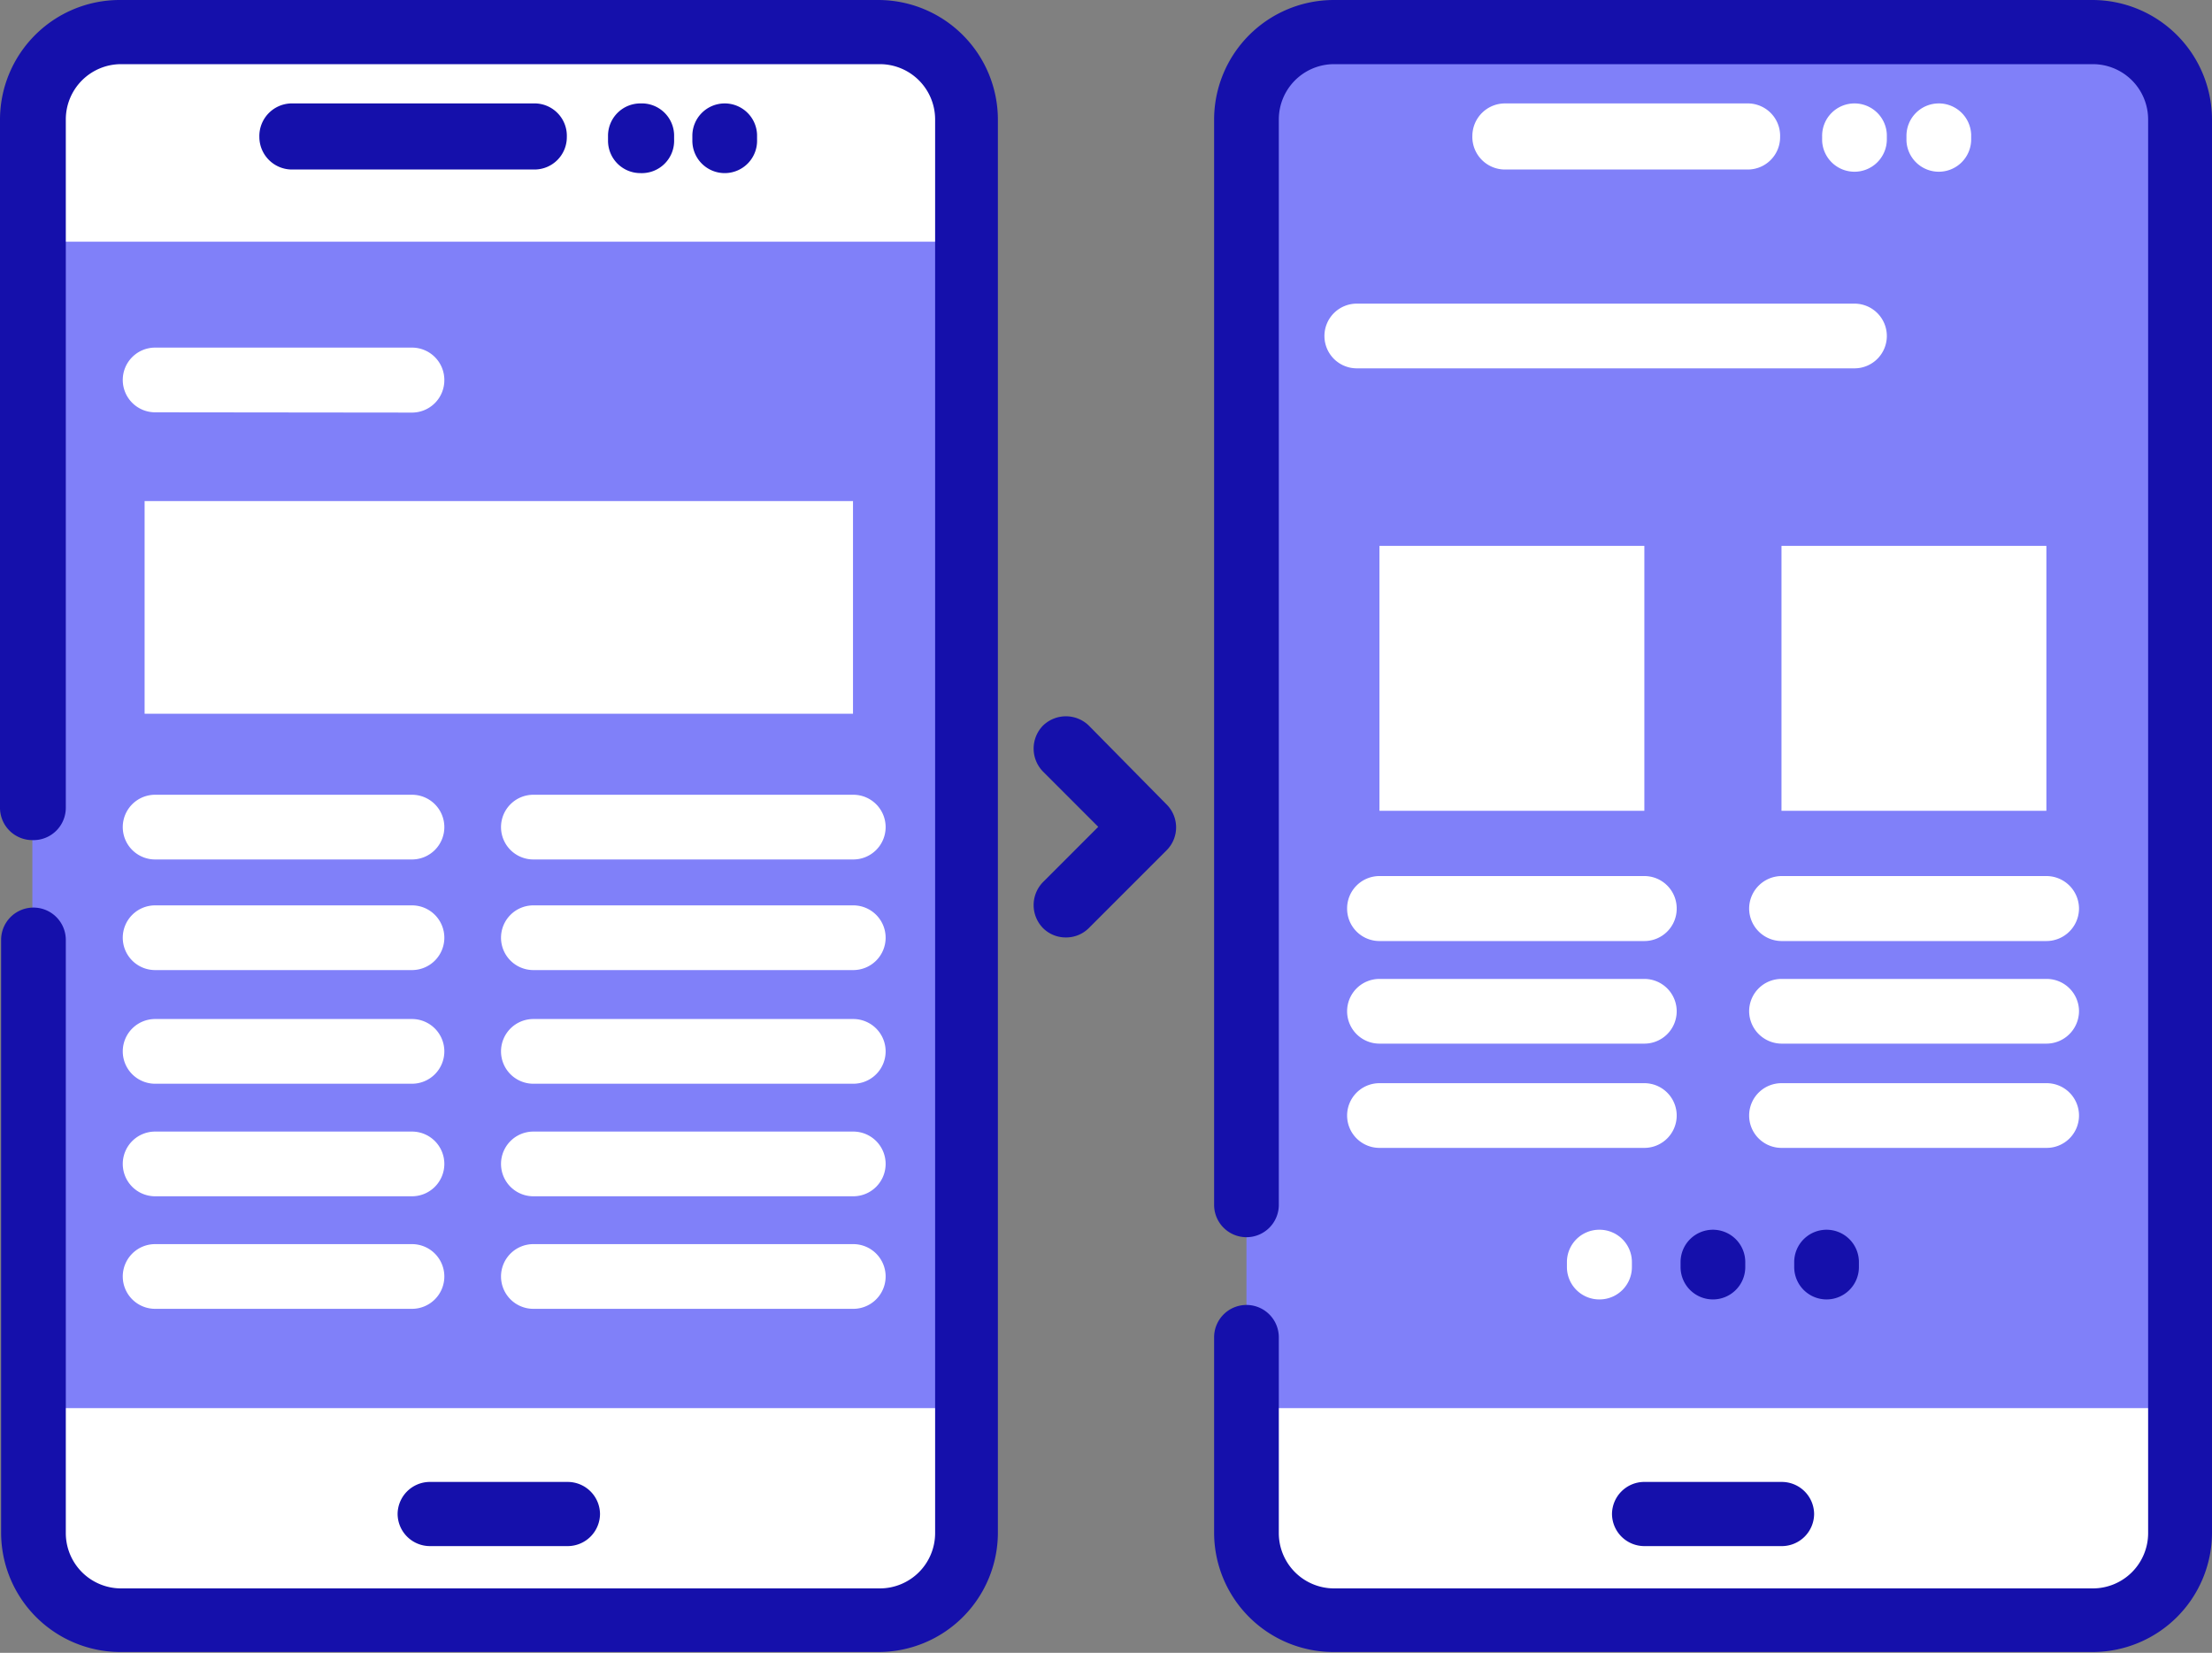
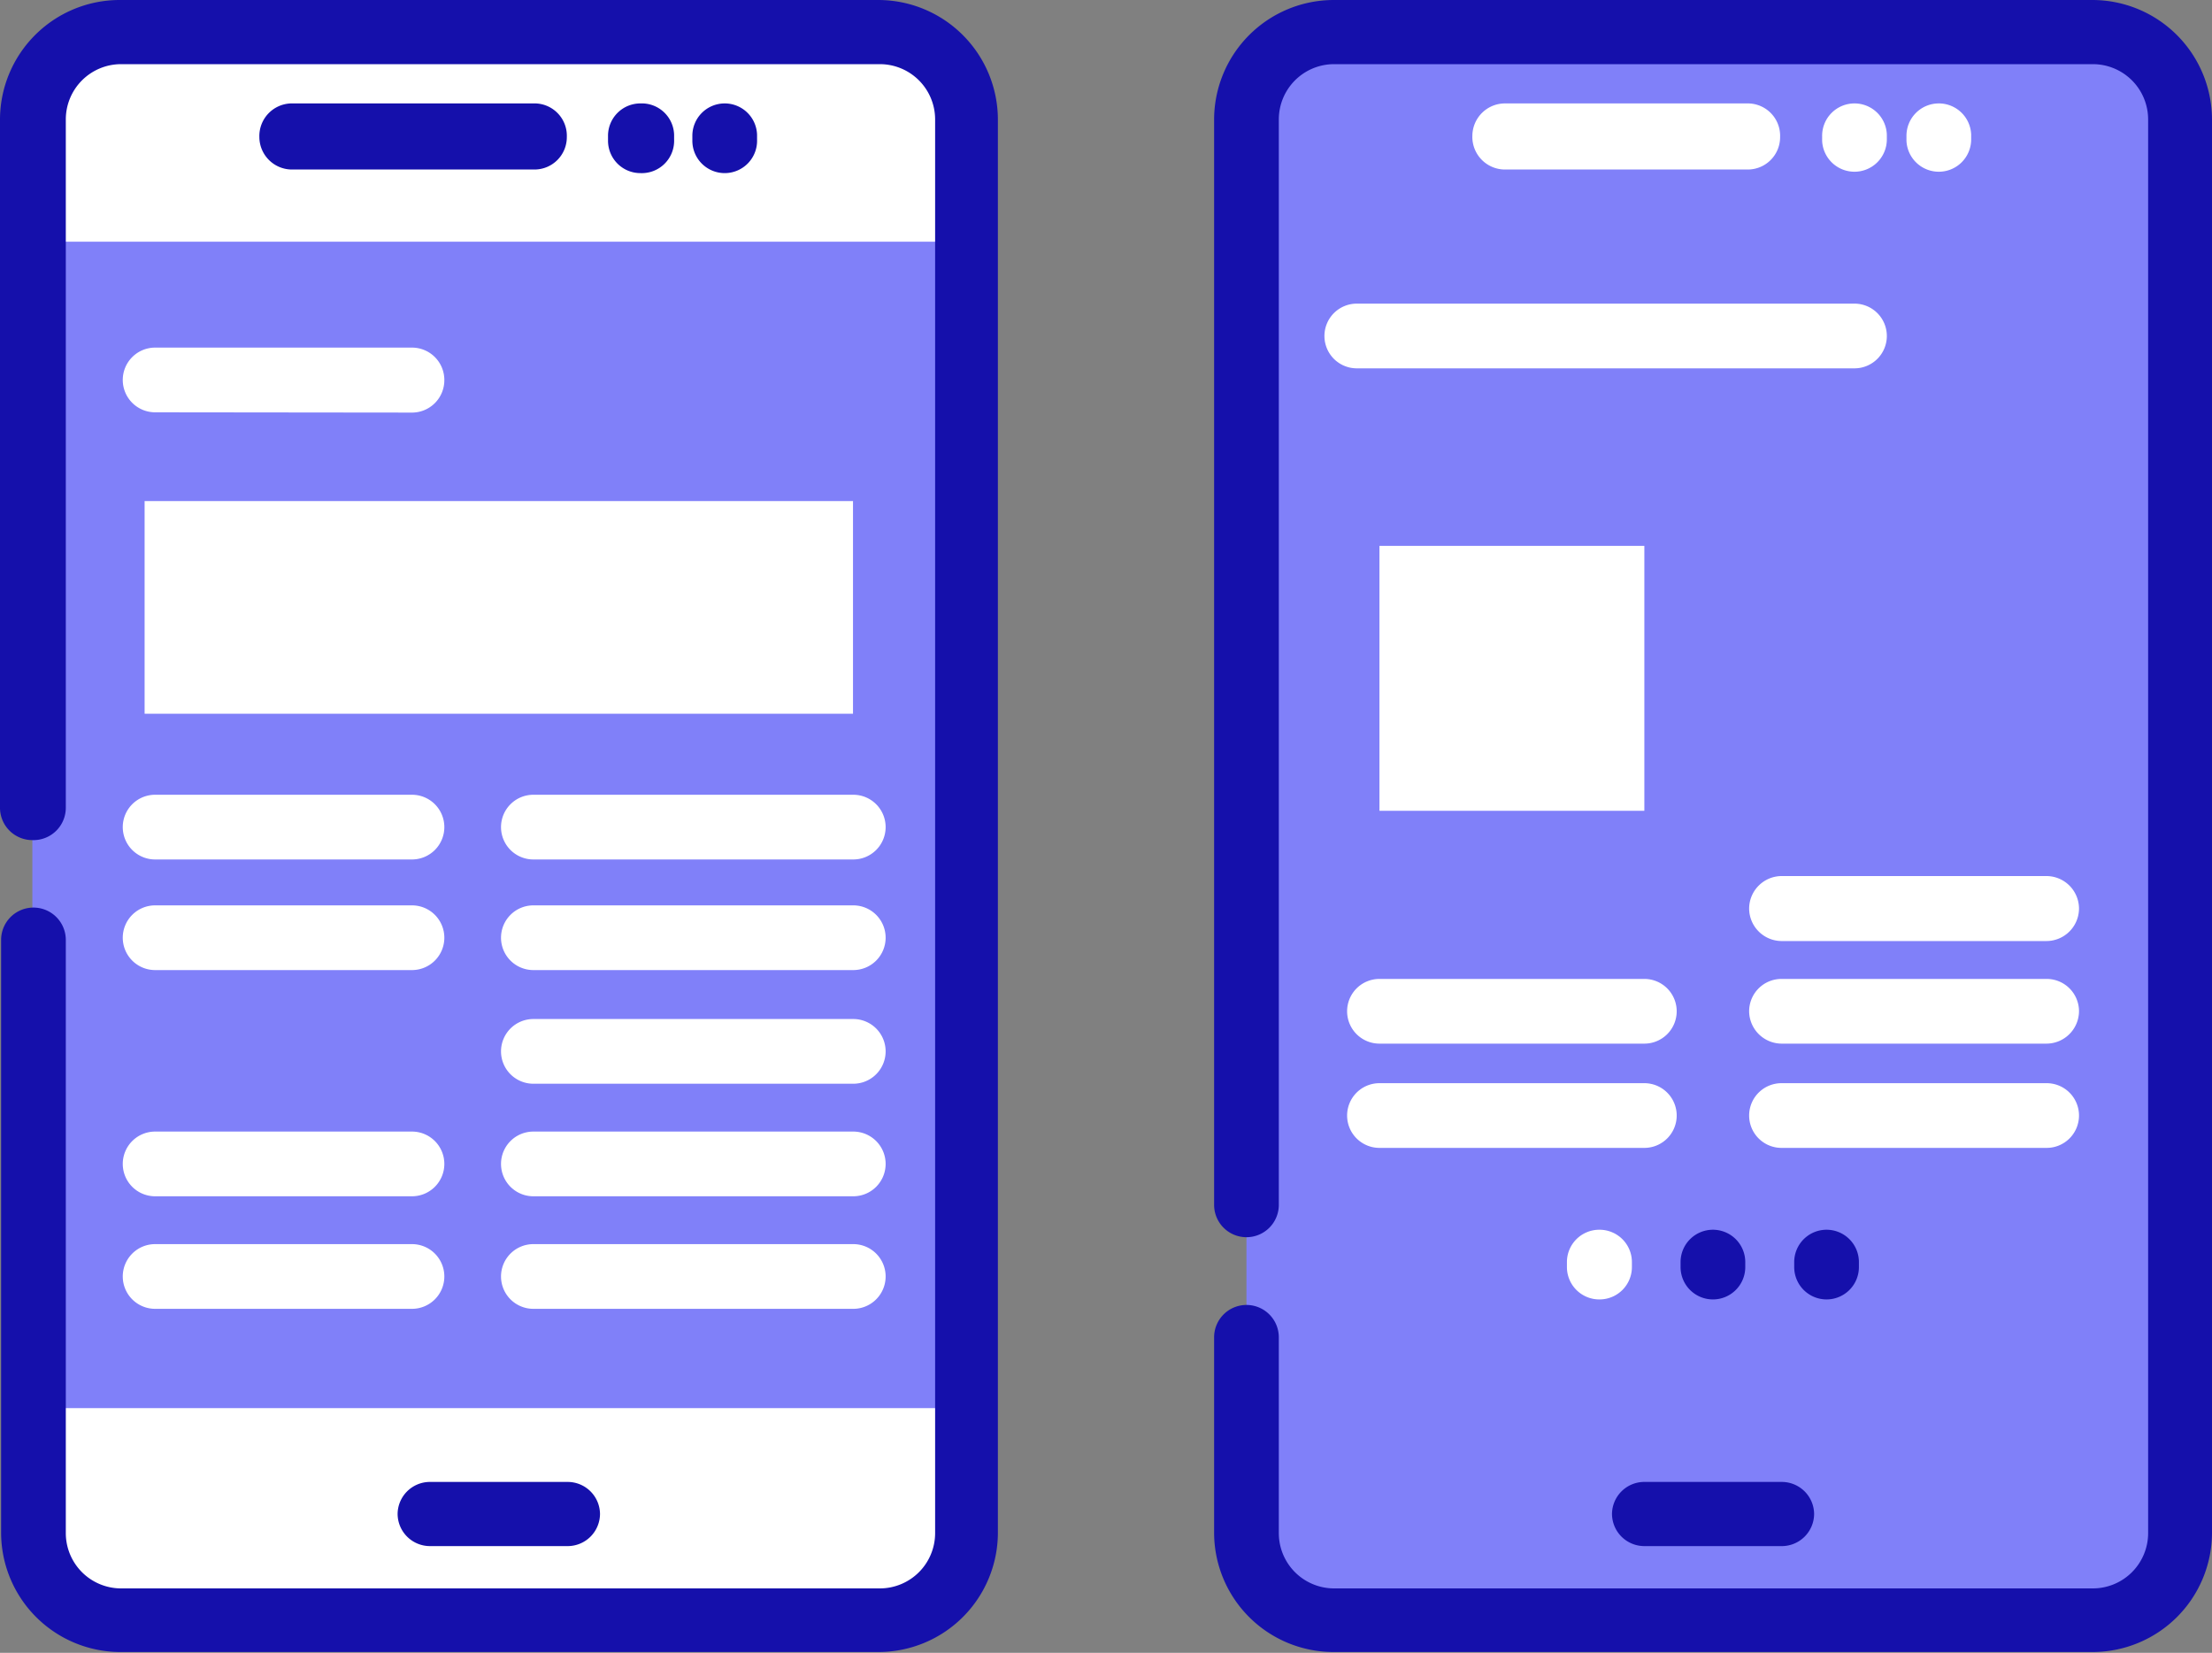
<svg xmlns="http://www.w3.org/2000/svg" id="Layer_34" data-name="Layer 34" viewBox="0 0 80 59.77">
  <rect x="0" y="0" width="80" height="59.77" fill="#808080" stroke="none" />
  <defs>
    <style>.cls-1{fill:#8080f9;}.cls-2{fill:#fff;}.cls-3{fill:#1510ab;}</style>
  </defs>
  <title>Vector Smart Object</title>
  <path class="cls-1" d="M-119.55,16.58V67.7a3.16,3.16,0,0,1-3.16,3.15h-27.44a3.15,3.15,0,0,1-3.15-3.15V16.58a3.15,3.15,0,0,1,3.15-3.15h27.44A3.16,3.16,0,0,1-119.55,16.58Z" transform="translate(198.38 -12.26)" />
  <path class="cls-1" d="M-153.3,21h33.75v6.82H-153.3Z" transform="translate(198.38 -12.26)" />
  <path class="cls-1" d="M-119.55,16.58V21H-153.3V16.58a3.15,3.15,0,0,1,3.15-3.15h27.44A3.16,3.16,0,0,1-119.55,16.58Z" transform="translate(198.38 -12.26)" />
-   <path class="cls-2" d="M-119.55,63.18V67.7a3.16,3.16,0,0,1-3.16,3.15h-27.44a3.15,3.15,0,0,1-3.15-3.15V63.18Z" transform="translate(198.38 -12.26)" />
  <path class="cls-1" d="M-163.46,16.58V67.7a3.16,3.16,0,0,1-3.16,3.15h-27.44a3.15,3.15,0,0,1-3.15-3.15V16.58a3.15,3.15,0,0,1,3.15-3.15h27.44A3.16,3.16,0,0,1-163.46,16.58Z" transform="translate(198.38 -12.26)" />
  <path class="cls-2" d="M-163.46,16.58V21h-33.75V16.58a3.15,3.15,0,0,1,3.15-3.15h27.44A3.16,3.16,0,0,1-163.46,16.58Z" transform="translate(198.38 -12.26)" />
  <path class="cls-2" d="M-163.46,63.18V67.7a3.16,3.16,0,0,1-3.16,3.15h-27.44a3.15,3.15,0,0,1-3.15-3.15V63.18Z" transform="translate(198.38 -12.26)" />
  <path class="cls-2" d="M-193.15,30.38h25.62v7.69h-25.62Z" transform="translate(198.38 -12.26)" />
  <path class="cls-2" d="M-148.49,32h9.58v9.58h-9.58Z" transform="translate(198.38 -12.26)" />
-   <path class="cls-2" d="M-133.95,32h9.58v9.58h-9.58Z" transform="translate(198.38 -12.26)" />
  <path class="cls-3" d="M-122.71,12.26h-27.44a4.33,4.33,0,0,0-4.32,4.32V55.84A1.17,1.17,0,0,0-153.3,57a1.17,1.17,0,0,0,1.17-1.17V16.58a2,2,0,0,1,2-2h27.44a2,2,0,0,1,2,2V67.7a2,2,0,0,1-2,2h-27.44a2,2,0,0,1-2-2V60.63a1.17,1.17,0,0,0-1.17-1.18,1.17,1.17,0,0,0-1.17,1.18V67.7A4.32,4.32,0,0,0-150.15,72h27.44a4.32,4.32,0,0,0,4.33-4.32V16.58A4.33,4.33,0,0,0-122.71,12.26Z" transform="translate(198.38 -12.26)" />
  <path class="cls-2" d="M-143.95,18.39h8.77A1.17,1.17,0,0,0-134,17.21,1.17,1.17,0,0,0-135.18,16h-8.77a1.18,1.18,0,0,0-1.18,1.17A1.18,1.18,0,0,0-143.95,18.39Z" transform="translate(198.38 -12.26)" />
  <path class="cls-2" d="M-128.26,18.47a1.17,1.17,0,0,0,1.17-1.17v-.17A1.17,1.17,0,0,0-128.26,16a1.17,1.17,0,0,0-1.17,1.18v.17A1.17,1.17,0,0,0-128.26,18.47Z" transform="translate(198.38 -12.26)" />
  <path class="cls-2" d="M-131.31,18.47a1.17,1.17,0,0,0,1.17-1.17v-.17A1.17,1.17,0,0,0-131.31,16a1.17,1.17,0,0,0-1.17,1.18v.17A1.17,1.17,0,0,0-131.31,18.47Z" transform="translate(198.38 -12.26)" />
  <path class="cls-3" d="M-133.95,65.85h-5A1.17,1.17,0,0,0-140.08,67a1.17,1.17,0,0,0,1.17,1.17h5A1.17,1.17,0,0,0-132.77,67,1.17,1.17,0,0,0-133.95,65.85Z" transform="translate(198.38 -12.26)" />
  <path class="cls-3" d="M-166.62,12.26h-27.44a4.33,4.33,0,0,0-4.32,4.32V41.47a1.17,1.17,0,0,0,1.17,1.17A1.17,1.17,0,0,0-196,41.47V16.58a2,2,0,0,1,2-2h27.44a2,2,0,0,1,2,2V67.7a2,2,0,0,1-2,2h-27.44a2,2,0,0,1-2-2V46.25a1.17,1.17,0,0,0-1.17-1.17,1.17,1.17,0,0,0-1.17,1.17V67.7A4.32,4.32,0,0,0-194.06,72h27.44a4.32,4.32,0,0,0,4.33-4.32V16.58A4.33,4.33,0,0,0-166.62,12.26Z" transform="translate(198.38 -12.26)" />
  <path class="cls-3" d="M-179.09,16h-8.77A1.18,1.18,0,0,0-189,17.21a1.18,1.18,0,0,0,1.18,1.18h8.77a1.17,1.17,0,0,0,1.17-1.18A1.17,1.17,0,0,0-179.09,16Z" transform="translate(198.38 -12.26)" />
  <path class="cls-3" d="M-172.17,16a1.17,1.17,0,0,0-1.17,1.18v.17a1.17,1.17,0,0,0,1.17,1.17A1.17,1.17,0,0,0-171,17.3v-.17A1.17,1.17,0,0,0-172.17,16Z" transform="translate(198.38 -12.26)" />
  <path class="cls-3" d="M-175.22,16a1.17,1.17,0,0,0-1.17,1.18v.17a1.17,1.17,0,0,0,1.17,1.17A1.17,1.17,0,0,0-174,17.3v-.17A1.17,1.17,0,0,0-175.22,16Z" transform="translate(198.38 -12.26)" />
  <path class="cls-3" d="M-177.86,65.85h-5A1.17,1.17,0,0,0-184,67a1.17,1.17,0,0,0,1.17,1.17h5A1.17,1.17,0,0,0-176.68,67,1.17,1.17,0,0,0-177.86,65.85Z" transform="translate(198.38 -12.26)" />
  <path class="cls-2" d="M-183.48,41h-9.29a1.17,1.17,0,0,0-1.17,1.17,1.17,1.17,0,0,0,1.17,1.17h9.29a1.17,1.17,0,0,0,1.17-1.17A1.17,1.17,0,0,0-183.48,41Z" transform="translate(198.38 -12.26)" />
  <path class="cls-2" d="M-183.48,45h-9.29a1.17,1.17,0,0,0-1.17,1.17,1.17,1.17,0,0,0,1.17,1.17h9.29a1.17,1.17,0,0,0,1.17-1.17A1.17,1.17,0,0,0-183.48,45Z" transform="translate(198.38 -12.26)" />
-   <path class="cls-2" d="M-183.48,49.11h-9.29a1.17,1.17,0,0,0-1.17,1.17,1.17,1.17,0,0,0,1.17,1.17h9.29a1.17,1.17,0,0,0,1.17-1.17A1.17,1.17,0,0,0-183.48,49.11Z" transform="translate(198.38 -12.26)" />
  <path class="cls-2" d="M-183.48,53.18h-9.29a1.17,1.17,0,0,0-1.17,1.17,1.17,1.17,0,0,0,1.17,1.17h9.29a1.17,1.17,0,0,0,1.17-1.17A1.17,1.17,0,0,0-183.48,53.18Z" transform="translate(198.38 -12.26)" />
  <path class="cls-2" d="M-183.48,57.25h-9.29a1.17,1.17,0,0,0-1.17,1.17,1.17,1.17,0,0,0,1.17,1.17h9.29a1.17,1.17,0,0,0,1.17-1.17A1.17,1.17,0,0,0-183.48,57.25Z" transform="translate(198.38 -12.26)" />
  <path class="cls-2" d="M-183.48,27.18A1.17,1.17,0,0,0-182.31,26a1.17,1.17,0,0,0-1.17-1.17h-9.29A1.17,1.17,0,0,0-193.94,26a1.17,1.17,0,0,0,1.17,1.17Z" transform="translate(198.38 -12.26)" />
  <path class="cls-2" d="M-167.52,41h-11.57a1.17,1.17,0,0,0-1.17,1.17,1.17,1.17,0,0,0,1.17,1.17h11.57a1.17,1.17,0,0,0,1.17-1.17A1.17,1.17,0,0,0-167.52,41Z" transform="translate(198.38 -12.26)" />
  <path class="cls-2" d="M-167.52,45h-11.57a1.17,1.17,0,0,0-1.17,1.17,1.17,1.17,0,0,0,1.17,1.17h11.57a1.17,1.17,0,0,0,1.17-1.17A1.17,1.17,0,0,0-167.52,45Z" transform="translate(198.38 -12.26)" />
  <path class="cls-2" d="M-167.52,49.11h-11.57a1.17,1.17,0,0,0-1.17,1.17,1.17,1.17,0,0,0,1.17,1.17h11.57a1.17,1.17,0,0,0,1.17-1.17A1.17,1.17,0,0,0-167.52,49.11Z" transform="translate(198.38 -12.26)" />
  <path class="cls-2" d="M-167.52,53.18h-11.57a1.17,1.17,0,0,0-1.17,1.17,1.17,1.17,0,0,0,1.17,1.17h11.57a1.17,1.17,0,0,0,1.17-1.17A1.17,1.17,0,0,0-167.52,53.18Z" transform="translate(198.38 -12.26)" />
  <path class="cls-2" d="M-167.52,57.25h-11.57a1.17,1.17,0,0,0-1.17,1.17,1.17,1.17,0,0,0,1.17,1.17h11.57a1.17,1.17,0,0,0,1.17-1.17A1.17,1.17,0,0,0-167.52,57.25Z" transform="translate(198.38 -12.26)" />
  <path class="cls-2" d="M-131.31,23.24h-18a1.17,1.17,0,0,0-1.17,1.17,1.17,1.17,0,0,0,1.17,1.17h18a1.17,1.17,0,0,0,1.17-1.17A1.17,1.17,0,0,0-131.31,23.24Z" transform="translate(198.38 -12.26)" />
-   <path class="cls-2" d="M-148.49,46.29h9.58a1.17,1.17,0,0,0,1.17-1.18,1.17,1.17,0,0,0-1.17-1.17h-9.58a1.17,1.17,0,0,0-1.17,1.17A1.17,1.17,0,0,0-148.49,46.29Z" transform="translate(198.38 -12.26)" />
  <path class="cls-2" d="M-148.49,50h9.58a1.17,1.17,0,0,0,1.17-1.17,1.17,1.17,0,0,0-1.17-1.17h-9.58a1.17,1.17,0,0,0-1.17,1.17A1.17,1.17,0,0,0-148.49,50Z" transform="translate(198.38 -12.26)" />
  <path class="cls-2" d="M-148.49,53.77h9.58a1.17,1.17,0,0,0,1.17-1.17,1.17,1.17,0,0,0-1.17-1.17h-9.58a1.17,1.17,0,0,0-1.17,1.17A1.17,1.17,0,0,0-148.49,53.77Z" transform="translate(198.38 -12.26)" />
  <path class="cls-2" d="M-141.71,57.9v.18a1.17,1.17,0,0,0,1.18,1.17,1.17,1.17,0,0,0,1.17-1.17V57.9a1.17,1.17,0,0,0-1.17-1.17A1.17,1.17,0,0,0-141.71,57.9Z" transform="translate(198.38 -12.26)" />
  <path class="cls-3" d="M-135.26,58.08V57.9a1.17,1.17,0,0,0-1.17-1.17,1.17,1.17,0,0,0-1.17,1.17v.18a1.17,1.17,0,0,0,1.17,1.17A1.17,1.17,0,0,0-135.26,58.08Z" transform="translate(198.38 -12.26)" />
  <path class="cls-3" d="M-133.49,57.9v.18a1.17,1.17,0,0,0,1.17,1.17,1.17,1.17,0,0,0,1.17-1.17V57.9a1.17,1.17,0,0,0-1.17-1.17A1.17,1.17,0,0,0-133.49,57.9Z" transform="translate(198.38 -12.26)" />
  <path class="cls-2" d="M-133.95,46.29h9.58a1.18,1.18,0,0,0,1.18-1.18,1.18,1.18,0,0,0-1.18-1.17h-9.58a1.18,1.18,0,0,0-1.17,1.17A1.18,1.18,0,0,0-133.95,46.29Z" transform="translate(198.38 -12.26)" />
  <path class="cls-2" d="M-133.95,50h9.58a1.18,1.18,0,0,0,1.18-1.17,1.17,1.17,0,0,0-1.18-1.17h-9.58a1.17,1.17,0,0,0-1.17,1.17A1.18,1.18,0,0,0-133.95,50Z" transform="translate(198.38 -12.26)" />
  <path class="cls-2" d="M-133.95,53.77h9.58a1.17,1.17,0,0,0,1.18-1.17,1.17,1.17,0,0,0-1.18-1.17h-9.58a1.17,1.17,0,0,0-1.17,1.17A1.17,1.17,0,0,0-133.95,53.77Z" transform="translate(198.38 -12.26)" />
-   <path class="cls-3" d="M-159,38.5a1.19,1.19,0,0,0-1.66,0,1.19,1.19,0,0,0,0,1.66l2,2-2,2a1.19,1.19,0,0,0,0,1.66,1.16,1.16,0,0,0,.83.34,1.16,1.16,0,0,0,.83-.34l2.81-2.81a1.17,1.17,0,0,0,0-1.66Z" transform="translate(198.38 -12.26)" />
</svg>